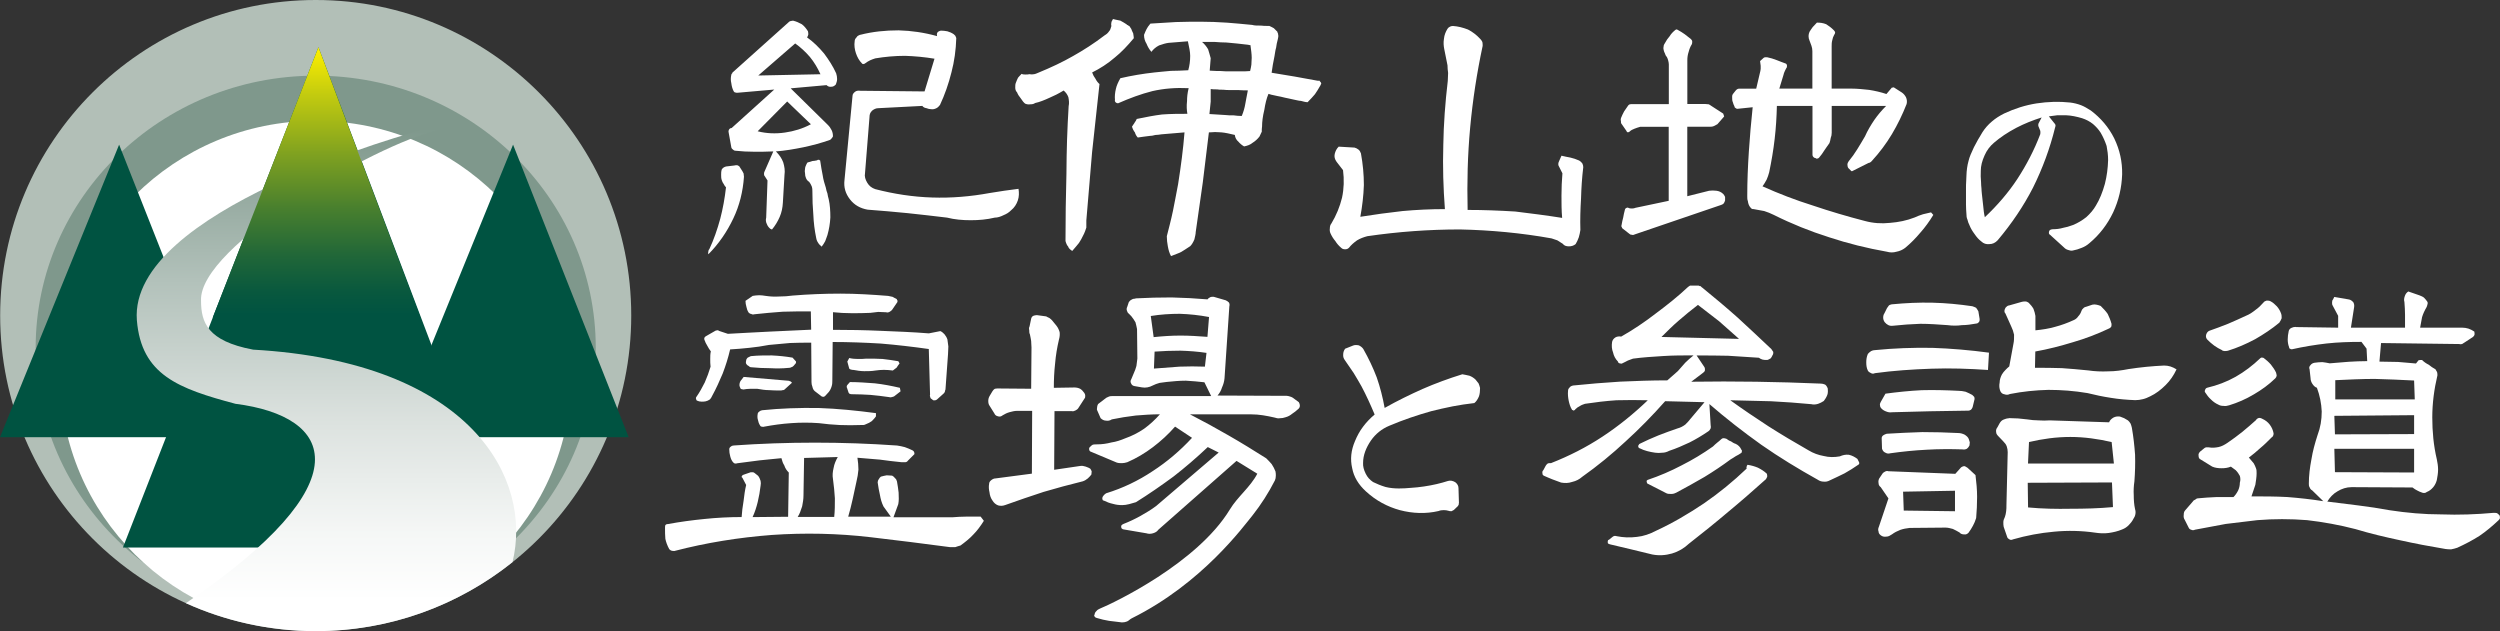
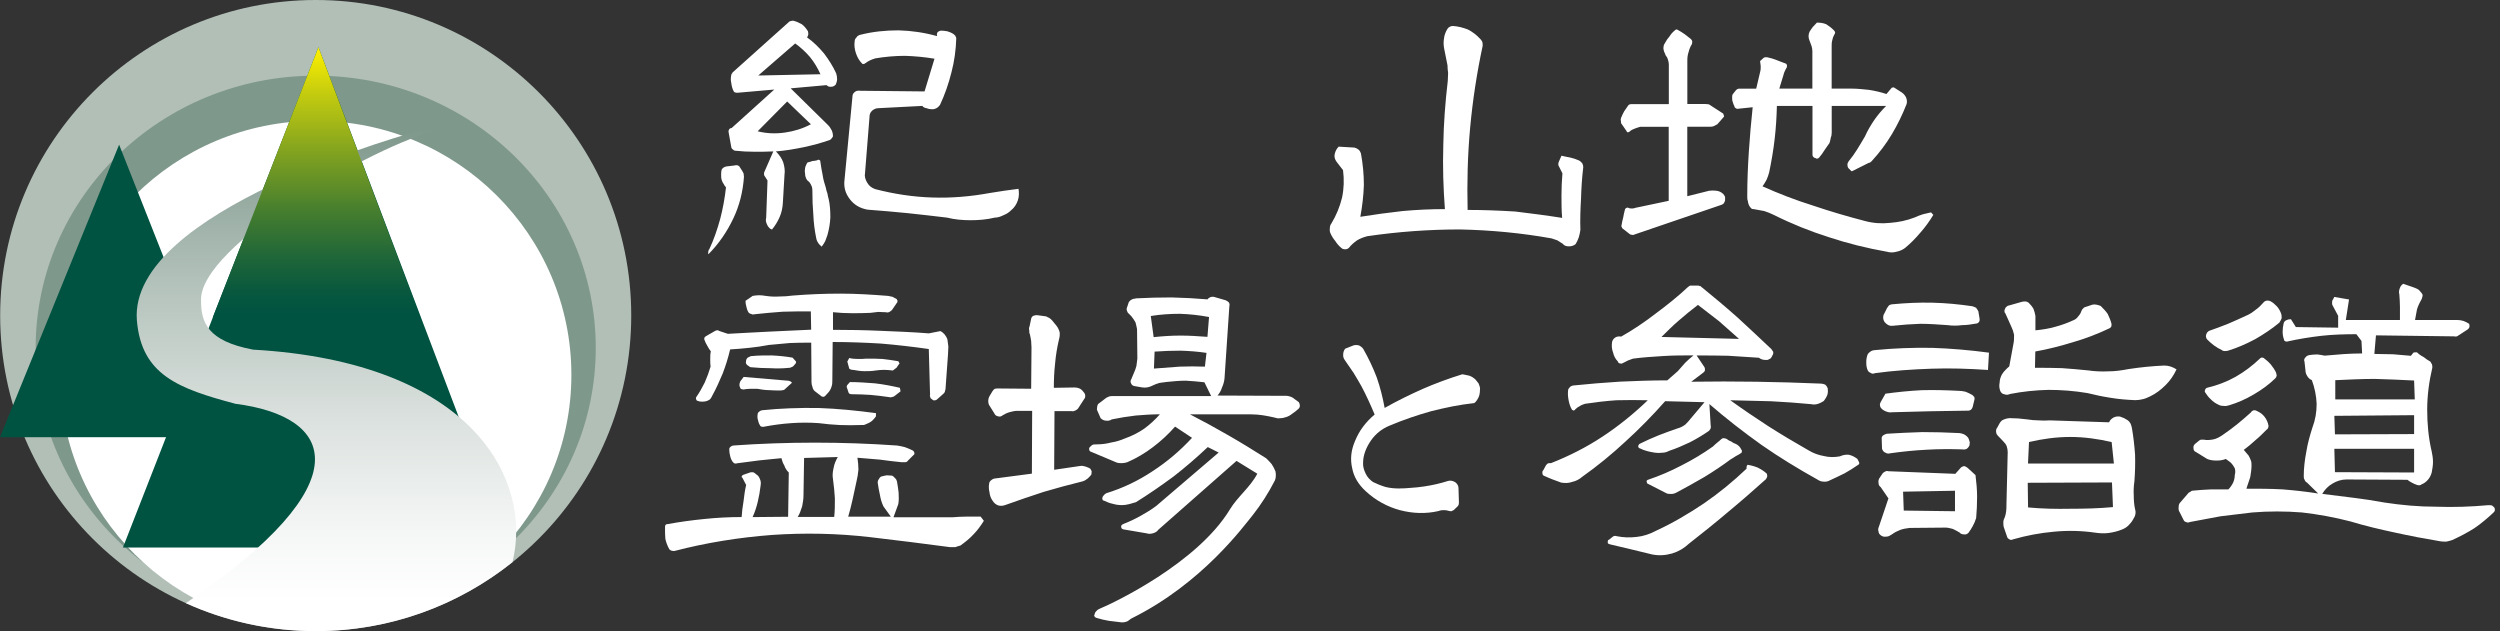
<svg xmlns="http://www.w3.org/2000/svg" id="_レイヤー_2" viewBox="0 0 45.228 11.416">
  <rect x="0" y="0" width="45.228" height="11.416" fill="#333333" stroke="none" />
  <defs>
    <style>.cls-1{fill:url(#linear-gradient);}.cls-2{fill:#005341;}.cls-3{fill:#fff;}.cls-4{fill:#7f988c;}.cls-5{fill:#b2bfb7;}.cls-6{fill:url(#_新規グラデーションスウォッ_2);}</style>
    <linearGradient id="_新規グラデーションスウォッ_2" x1="-8.218" y1="223.832" x2="-8.218" y2="215.039" gradientTransform="translate(14.418 -220.458) scale(1.036)" gradientUnits="userSpaceOnUse">
      <stop offset=".062" stop-color="#fff" />
      <stop offset=".195" stop-color="#f5f7f6" />
      <stop offset=".416" stop-color="#dce2df" />
      <stop offset=".699" stop-color="#b2c1ba" />
      <stop offset="1" stop-color="#7f988c" />
    </linearGradient>
    <linearGradient id="linear-gradient" x1="212.496" y1="-123.247" x2="212.496" y2="-118.379" gradientTransform="translate(-206.768 124.077)" gradientUnits="userSpaceOnUse">
      <stop offset=".006" stop-color="#fff000" />
      <stop offset=".181" stop-color="#c3cb0f" />
      <stop offset=".404" stop-color="#7fa120" />
      <stop offset=".606" stop-color="#487f2e" />
      <stop offset=".778" stop-color="#216738" />
      <stop offset=".916" stop-color="#08583e" />
      <stop offset="1" stop-color="#005341" />
    </linearGradient>
  </defs>
  <g id="_レイヤー_1-2">
    <g>
      <g>
        <path class="cls-3" d="M14.779,2.902s.006-.005,.017-.011h.023c.006,.006,.011,.011,.018,.011,0,.012,.005,.017,.005,.029,.012,.082,.024,.157,.041,.238,.011,.081,.035,.157,.057,.226,.006,.04,.018,.076,.029,.104,.006,.035,.012,.07,.023,.104,.024,.105,.03,.215,.03,.331-.006,.11-.023,.214-.053,.319-.012,.04-.029,.075-.04,.11-.018,.034-.041,.07-.064,.099-.029-.024-.052-.047-.064-.07-.017-.024-.029-.052-.035-.087-.029-.139-.046-.278-.052-.423-.012-.134-.017-.273-.017-.424,0-.024,0-.052-.012-.087-.012-.029-.028-.058-.046-.081-.029-.017-.047-.041-.058-.069-.011-.023-.017-.053-.017-.087-.006-.023-.006-.052,0-.081,0-.024,.012-.053,.023-.076,0,0,.006-.012,.012-.023,0-.006,.006-.012,.017-.017,.024-.006,.053-.012,.082-.024,.023,0,.051-.006,.081-.012Zm-1.072-.527c.163,.041,.325,.047,.493,.023,.163-.023,.319-.07,.47-.15l-.429-.412-.534,.539Zm.012-1.009l1.124-.023c-.052-.116-.115-.22-.191-.313-.08-.093-.168-.174-.266-.244l-.667,.579Zm-.342,1.647l.052,.081c.012,.018,.017,.035,.024,.046,0,.023,.006,.041,.006,.058-.018,.266-.081,.521-.192,.753-.115,.243-.266,.463-.452,.649-.006-.012-.006-.029,0-.052,0-.012,.005-.029,.018-.041,.081-.173,.145-.359,.197-.55,.047-.18,.082-.371,.104-.568-.017-.017-.029-.035-.041-.059-.017-.022-.028-.046-.035-.069-.012-.034-.012-.064-.012-.099,0-.029,0-.063,.012-.098,.006-.011,.018-.023,.035-.035,.012-.006,.023-.012,.041-.017l.151-.018c.012-.005,.029-.005,.052-.005,.011,.005,.029,.011,.041,.023Zm.974-2.638c.052,.012,.104,.035,.156,.064,.046,.035,.081,.081,.11,.127,.006,.023,.006,.04,.006,.058-.006,.023-.012,.04-.023,.052,.116,.082,.214,.18,.307,.29,.087,.116,.162,.232,.22,.36,.011,.035,.017,.069,.017,.104,0,.035-.012,.069-.023,.098-.023,.024-.046,.041-.081,.041-.035,.006-.064-.006-.087-.029l-.649,.058,.672,.661c.029,.028,.053,.063,.07,.098,.017,.035,.023,.075,.023,.11-.006,.012-.012,.023-.023,.035-.012,.012-.017,.023-.029,.028-.163,.058-.319,.099-.482,.134-.168,.034-.336,.063-.499,.075,.058,.058,.105,.121,.133,.197,.023,.076,.035,.15,.023,.231l-.029,.498c-.005,.093-.023,.18-.058,.26-.035,.081-.081,.157-.139,.227l-.029-.012c-.029-.023-.052-.053-.064-.087-.018-.035-.023-.076-.012-.116l.024-.672-.052-.081c-.011-.011-.011-.023-.011-.04,0-.012,0-.023,.006-.034l.162-.371c-.116,.006-.232,.006-.342,.006-.116,0-.232-.006-.342-.018-.017,0-.029-.005-.041-.017-.017-.012-.029-.024-.034-.041l-.052-.289c0-.017,.006-.035,.017-.047,.011-.011,.023-.017,.04-.017l.771-.696-.666,.058c-.017,0-.029,0-.041-.006-.012,0-.023-.012-.029-.024-.023-.046-.035-.092-.041-.144-.012-.046-.012-.099,0-.151,0-.012,.006-.017,.018-.029,0-.012,.006-.018,.017-.024l1.014-.909c.012-.006,.024-.012,.035-.012,.012,0,.024-.006,.035-.006Zm1.211,.255c.226-.058,.457-.081,.695-.081,.232,.006,.464,.04,.695,.104-.005-.023-.005-.041,.006-.064,.012-.017,.035-.029,.064-.035,.035,0,.076,.005,.116,.012,.041,.011,.081,.029,.116,.053,.011,.011,.017,.017,.029,.028,.006,.012,.011,.029,.017,.041-.006,.214-.035,.422-.087,.62-.052,.208-.121,.406-.208,.591-.023,.029-.04,.046-.064,.058-.035,.018-.064,.023-.099,.018-.023,0-.052-.006-.081-.018-.035-.006-.058-.017-.075-.041l-.794,.041c-.046,0-.081,.018-.116,.046-.035,.035-.046,.07-.046,.116l-.081,1.014c-.012,.058,.006,.116,.041,.174,.034,.058,.081,.093,.145,.115,.336,.087,.678,.14,1.026,.151,.348,.012,.696-.017,1.043-.081,.087-.012,.174-.029,.261-.041,.081-.011,.169-.023,.261-.035,.011,.07,.011,.14-.012,.209-.023,.069-.064,.133-.122,.179-.04,.041-.087,.069-.133,.087-.058,.029-.11,.046-.162,.046-.145,.035-.29,.047-.435,.047-.151,0-.289-.012-.429-.047-.244-.029-.482-.057-.713-.081-.243-.023-.481-.046-.724-.063-.133-.024-.238-.082-.319-.186-.082-.105-.116-.22-.099-.353l.145-1.519c0-.029,.017-.052,.046-.075,.023-.018,.058-.024,.093-.018l1.164,.012,.18-.592c-.173-.029-.353-.046-.533-.052-.185,0-.365,.017-.539,.046-.035,.012-.069,.023-.093,.035-.035,.017-.064,.035-.087,.053-.011,.011-.018,.011-.023,.011-.012,.006-.023,.006-.035-.005-.053-.053-.087-.116-.111-.186-.023-.069-.035-.145-.023-.22,0-.024,.011-.046,.035-.07,.011-.023,.035-.034,.064-.046Z" />
-         <path class="cls-3" d="M19.242,1.638c-.098,.059-.179,.099-.249,.128-.099,.046-.186,.081-.267,.098-.023,.018-.052,.023-.087,.023-.035,.006-.064,0-.093-.012-.023-.017-.052-.052-.081-.098-.029-.035-.052-.07-.064-.104-.023-.024-.034-.052-.034-.088,0-.034,0-.063,.011-.087,.011-.035,.029-.069,.04-.093,.012-.012,.029-.035,.064-.069,.023,.012,.046,.012,.07,.012,.029,0,.052,0,.07-.006,.029,.006,.058,.006,.087,0,.012,0,.04-.011,.081-.029,.226-.093,.435-.191,.626-.301,.185-.104,.377-.226,.574-.377,.023-.012,.052-.035,.075-.07,.018-.017,.029-.047,.041-.093-.005-.023-.005-.041,0-.064,0-.011,.006-.023,.017-.041,.005-.012,.012-.023,.012-.023,.023,.006,.069,.017,.133,.029,.047,.024,.081,.047,.116,.069,0,.006,.006,.012,.018,.012,.012,.011,.023,.017,.029,.017,.012,.017,.023,.035,.035,.052,.006,.018,.017,.046,.035,.081,.006,.041,.011,.07,.011,.087-.116,.139-.226,.255-.342,.348-.133,.116-.272,.202-.412,.272,.017,.047,.035,.081,.058,.11,.023,.047,.052,.081,.075,.099l-.134,1.234-.104,1.235v.128c-.017,.052-.029,.087-.041,.11-.035,.076-.069,.134-.092,.168-.029,.035-.07,.087-.122,.145-.035-.023-.064-.046-.075-.081-.018-.018-.035-.053-.047-.099,0-.406,.006-.812,.017-1.217,0-.215,.006-.418,.011-.615,.006-.208,.018-.411,.029-.608,.012-.052,.006-.105-.005-.162-.017-.047-.046-.087-.087-.122Zm2.504-.88c.04,.035,.076,.075,.11,.133,.012,.041,.029,.092,.047,.162l-.018,.226h.018c.081,.006,.139,.006,.18,.006,.063,.006,.121,.006,.174,.006h.185c.058,0,.116,0,.174-.006,.012-.046,.018-.081,.023-.116,0-.046,.006-.087,.006-.122,0-.069-.012-.15-.023-.231-.018,0-.029,0-.04-.006-.093-.012-.157-.017-.203-.023-.069-.006-.134-.012-.191-.018-.069,0-.139-.005-.22-.011h-.22Zm.157,.852v.227c-.012,.104-.018,.179-.023,.226,.098,.006,.197,.012,.289,.018,.041,.006,.093,.006,.151,.006,.046,.006,.092,.011,.145,.011,.029-.07,.052-.145,.064-.22,.011-.052,.023-.133,.046-.243-.041,0-.098,0-.18-.006h-.162c-.023,0-.058,0-.104-.006-.052,0-.087,0-.11-.006-.046,0-.081,0-.116-.006Zm-.412-.863l-.348,.028c-.052,.006-.11,.024-.173,.046-.058,.029-.105,.07-.14,.117-.04-.046-.069-.098-.087-.145-.029-.046-.046-.099-.046-.157v-.006c.017-.046,.035-.081,.046-.104,.011-.024,.035-.058,.069-.099,.168-.012,.319-.017,.458-.028,.163-.006,.319-.006,.464-.006s.301,.006,.464,.017c.139,.012,.29,.023,.458,.041,.035,.012,.087,.012,.157,.012,.029,.006,.081,.006,.151,.006,.034,.017,.063,.029,.081,.041,.023,.023,.04,.041,.064,.064,0,.012,.006,.023,.012,.034,0,.024,.006,.035,.006,.041,0,.017-.006,.041-.012,.07-.012,.047-.024,.093-.029,.145-.012,.035-.018,.087-.029,.151-.023,.11-.04,.208-.052,.301l.417,.069,.418,.076h.035c0,.012,.005,.018,.017,.023,.006,.017,.012,.029,.012,.029l-.005,.005c-.006,.012-.006,.018-.006,.018-.04,.07-.075,.128-.104,.168-.029,.035-.076,.087-.133,.145-.035,0-.075-.012-.122-.024-.029,0-.07-.011-.128-.023-.046-.011-.081-.017-.104-.023-.035-.005-.075-.017-.128-.029-.058-.012-.093-.017-.116-.024-.04-.006-.075-.017-.11-.028-.035,.081-.058,.179-.075,.289-.029,.116-.041,.22-.041,.302,0,.012-.005,.029-.005,.052v.041c-.018,.035-.029,.064-.041,.087-.035,.047-.081,.087-.128,.116-.041,.035-.093,.052-.151,.064-.04-.023-.075-.052-.104-.087-.035-.029-.058-.07-.064-.121-.093-.023-.174-.04-.238-.046-.034,0-.075-.006-.121-.006-.023,0-.064,.006-.11,.006l-.11,.904-.128,.898c0,.034-.012,.082-.024,.134-.022,.052-.046,.093-.075,.122-.07,.046-.122,.081-.162,.104-.041,.024-.104,.041-.186,.076-.029-.052-.046-.11-.058-.18-.011-.058-.018-.116-.018-.18,.035-.139,.076-.29,.111-.458,.029-.139,.058-.302,.093-.482,.052-.33,.093-.643,.116-.938-.139,.011-.278,.023-.417,.035-.035,.005-.076,.012-.11,.012-.04,.011-.075,.017-.104,.017-.081,.012-.157,.018-.214,.029-.023-.024-.041-.053-.052-.092-.023-.029-.041-.064-.053-.105,.006-.012,.024-.035,.046-.069,0-.006,.012-.018,.023-.035,.006-.012,.012-.023,.017-.035,.169-.035,.319-.064,.458-.081,.162-.012,.319-.012,.458-.012-.011-.064-.017-.139-.006-.232,0-.063,.006-.139,.029-.232-.232-.011-.447,.006-.655,.053-.209,.053-.411,.128-.62,.22-.023,0-.035-.006-.046-.017-.012-.012-.017-.029-.012-.047-.006-.058,0-.127,.017-.197,.012-.058,.041-.122,.081-.192,.203-.047,.406-.081,.614-.104,.093-.012,.192-.017,.301-.029,.093,0,.197-.005,.313-.011,.023-.081,.035-.168,.035-.26,0-.07-.018-.157-.041-.261Z" />
        <path class="cls-3" d="M24.215,2.653l.29,.017c.024,.006,.046,.017,.07,.035,.024,.018,.034,.041,.046,.07,.035,.191,.053,.382,.053,.573-.006,.191-.029,.383-.064,.574,.249-.04,.504-.075,.765-.104,.255-.023,.51-.035,.765-.035-.029-.382-.041-.765-.029-1.159,.006-.383,.035-.771,.081-1.159,0-.047,.006-.093,.006-.145-.006-.046-.011-.093-.011-.138l-.058-.29c-.012-.058-.018-.122-.006-.191,.006-.064,.029-.123,.064-.18,.011-.017,.023-.028,.046-.039,.012-.006,.029-.012,.052-.012,.093,.006,.18,.029,.272,.064,.081,.041,.156,.099,.22,.168,.018,.017,.029,.034,.041,.058,.005,.023,.005,.046,.005,.07-.104,.486-.18,.979-.226,1.478-.046,.498-.058,.991-.046,1.49,.29,0,.574,.011,.864,.029,.278,.034,.556,.069,.846,.115-.012-.133-.012-.267-.012-.4,0-.139,.006-.272,.017-.406l-.058-.116c-.012-.017-.017-.034-.017-.052,0-.017,.006-.035,.017-.058l.041-.093c.052,.012,.104,.024,.162,.034,.052,.012,.104,.029,.157,.053,.023,.012,.04,.029,.058,.052,.012,.023,.017,.046,.017,.069-.023,.191-.035,.377-.04,.562-.012,.197-.018,.389-.012,.574-.005,.046-.017,.087-.029,.133-.017,.047-.035,.087-.057,.122-.035,.029-.076,.041-.122,.041-.046,0-.087-.012-.11-.046-.035-.023-.064-.041-.099-.063-.035-.012-.069-.023-.104-.035-.545-.098-1.101-.15-1.658-.162-.562,0-1.119,.041-1.675,.122-.064,.017-.128,.04-.186,.075-.058,.041-.11,.087-.145,.133-.023,.024-.047,.029-.07,.029-.029,0-.052-.005-.075-.029-.041-.035-.076-.075-.104-.121-.035-.041-.064-.087-.087-.139-.011-.023-.017-.058-.011-.093,0-.029,.006-.059,.029-.087,.087-.145,.151-.301,.191-.464,.035-.162,.04-.33,.018-.499l-.116-.15c-.034-.047-.046-.093-.034-.144,.011-.047,.034-.094,.069-.128Z" />
        <path class="cls-3" d="M30.191,1.882v-.719c0-.023-.006-.046-.012-.07-.006-.023-.012-.04-.024-.063-.017-.017-.029-.041-.035-.064-.011-.017-.017-.04-.023-.064-.006-.023-.006-.04,0-.063,0-.023,.012-.041,.023-.058,.024-.047,.052-.087,.087-.127,.024-.041,.058-.076,.099-.11,.005-.005,.017-.012,.029-.012,.006,0,.011,.007,.023,.012,.041,.023,.081,.046,.122,.076,.035,.028,.075,.057,.11,.086,.012,.012,.024,.029,.024,.041,0,.023,0,.04-.006,.052-.029,.046-.047,.093-.058,.139-.018,.052-.024,.104-.024,.15v.794h.33c.018,0,.035,.005,.058,.005,.017,.012,.035,.018,.046,.029l.215,.139,.017,.052-.122,.14c-.023,.012-.04,.023-.064,.034-.029,.012-.052,.012-.076,.012h-.405v1.257l.395-.099c.04-.006,.087-.006,.133,0,.046,.006,.087,.024,.122,.058,.011,.012,.023,.029,.034,.053v.064c-.006,.017-.011,.034-.023,.052-.011,.012-.028,.024-.047,.029l-1.565,.534c-.023,.012-.04,.012-.052,.006-.023,0-.034-.006-.046-.018l-.11-.086c-.011-.006-.023-.017-.023-.029-.012-.012-.012-.029-.006-.047,.006-.046,.018-.087,.029-.133,.006-.041,.017-.087,.029-.133,0-.012,.006-.023,.018-.034,.012-.006,.023-.012,.034-.012,.024,.012,.041,.017,.064,.017,.024,0,.046,0,.075-.012l.603-.127v-1.339h-.516c-.04,.012-.076,.023-.104,.035-.035,.012-.065,.029-.088,.052-.005,.006-.011,.006-.011,.006-.006,.006-.012,.006-.018,.006-.006,0-.012,0-.017-.006-.006,0-.006-.006-.006-.012l-.093-.134c-.011-.011-.011-.029-.011-.051-.006-.012-.006-.029,0-.052,.017-.041,.034-.081,.057-.122,.024-.035,.046-.069,.075-.109,.006-.006,.012-.012,.023-.018,.007,0,.018-.005,.029-.005h.678Zm2.597-.278V.925c0-.035-.006-.064-.017-.098-.011-.029-.023-.059-.035-.094-.011-.023-.017-.052-.017-.081,0-.023,.006-.052,.017-.076,.012-.023,.035-.052,.058-.086,.024-.023,.047-.052,.076-.081,.058,0,.11,.006,.168,.029,.046,.029,.093,.063,.139,.11,.012,.011,.017,.023,.023,.035,0,.017-.006,.035-.017,.046-.018,.034-.029,.064-.035,.099-.011,.04-.011,.075-.011,.11v.765h.359c.104,0,.214,.012,.319,.023,.105,.017,.209,.04,.313,.075l.098-.116h.012c.006,0,.011-.005,.023-.005l.145,.093c.034,.023,.057,.052,.076,.087,.017,.04,.022,.081,.011,.122-.075,.191-.162,.37-.266,.545-.104,.174-.226,.336-.365,.487-.012,.012-.017,.017-.017,.017-.018,.012-.029,.017-.041,.017l-.301,.151c-.011-.006-.023-.012-.029-.024-.012-.011-.023-.022-.035-.034-.012-.017-.017-.041-.017-.064,0-.017,.005-.035,.022-.058,.058-.07,.11-.144,.157-.22,.046-.075,.092-.15,.139-.232,.046-.104,.105-.202,.168-.296,.064-.092,.133-.173,.215-.255h-.985v.487c0,.035-.006,.064-.018,.093-.006,.034-.011,.063-.023,.093-.035,.046-.064,.093-.093,.133-.028,.046-.058,.087-.092,.127-.011,.012-.017,.018-.029,.018-.011,.006-.023,.006-.035-.006l-.023-.006c-.011-.006-.023-.017-.029-.029-.006-.012-.006-.023-.006-.034v-.876h-.644c-.005,.203-.017,.4-.04,.597-.023,.202-.058,.405-.099,.603-.011,.046-.029,.093-.046,.133-.023,.047-.052,.088-.075,.122,.296,.133,.597,.249,.91,.347,.314,.106,.626,.198,.939,.279,.151,.041,.302,.052,.458,.035,.151-.012,.301-.041,.446-.098,.046-.023,.099-.041,.151-.058,.046-.012,.093-.023,.145-.034l.041,.046c-.07,.116-.15,.226-.232,.318-.087,.104-.18,.198-.278,.279-.046,.035-.098,.058-.156,.069-.058,.017-.116,.017-.174,0-.359-.063-.708-.15-1.044-.261-.348-.11-.678-.243-1.002-.405-.058-.029-.116-.052-.174-.07-.064-.012-.127-.023-.191-.035-.018,0-.029,0-.041-.012-.011-.012-.023-.023-.029-.034-.017-.024-.029-.058-.034-.099-.011-.023-.011-.058-.011-.092,0-.267,.011-.533,.029-.806,.017-.266,.041-.533,.069-.8l-.278,.029c-.012,0-.023-.006-.035-.017-.012-.006-.017-.017-.017-.029-.011-.023-.023-.046-.029-.075-.012-.024-.012-.053-.012-.081v-.029c0-.012,.006-.023,.012-.035l.046-.058c.006-.012,.018-.017,.029-.029,.012-.006,.023-.012,.035-.012h.313l.075-.319c0-.012,.006-.023,.006-.041v-.052l-.011-.087,.064-.058c.006-.005,.017-.011,.028-.011h.036c.057,.011,.116,.029,.174,.052,.052,.023,.11,.041,.168,.064,.012,.011,.017,.023,.017,.034,0,.017,0,.035-.012,.046-.011,.024-.023,.04-.029,.058-.011,.023-.017,.041-.022,.064l-.076,.249h.603Z" />
-         <path class="cls-3" d="M37.067,2.106l.093,.116c.009,.008,.016,.019,.027,.039,0,.023-.004,.038-.008,.046-.093,.379-.228,.742-.398,1.085-.17,.333-.387,.654-.641,.955-.043,.046-.093,.069-.147,.069-.059,.007-.108-.008-.151-.05-.042-.031-.081-.074-.12-.132-.038-.05-.07-.104-.093-.162-.016-.031-.027-.062-.035-.097-.016-.035-.019-.069-.019-.104-.004-.054-.008-.112-.008-.173v-.302c0-.027,0-.07,.004-.124,0-.039,.004-.07,.004-.093,.003-.097,.015-.185,.038-.267,.016-.07,.051-.15,.097-.247,.023-.043,.046-.089,.073-.136,.008-.015,.023-.039,.042-.07,.015-.027,.031-.05,.039-.066,.046-.072,.104-.139,.174-.197,.062-.054,.135-.1,.22-.143,.19-.089,.383-.15,.584-.182,.208-.031,.409-.038,.61-.016,.066,.008,.131,.024,.193,.047,.058,.022,.117,.057,.178,.096,.182,.136,.326,.305,.426,.506,.101,.209,.147,.425,.143,.649-.008,.244-.062,.472-.162,.688-.105,.22-.248,.406-.429,.557-.043,.038-.089,.066-.139,.085-.054,.023-.108,.039-.166,.05-.027,.005-.054,0-.081-.011-.031-.008-.054-.023-.077-.047l-.251-.228c-.015-.008-.02-.019-.02-.035,0-.011,0-.023,.008-.038,.004-.008,.012-.012,.023-.019,.015-.004,.028-.008,.039-.008,.062,0,.127-.007,.19-.026,.046-.008,.108-.024,.178-.051,.084-.035,.162-.081,.239-.142,.073-.066,.131-.135,.173-.209,.066-.107,.12-.239,.163-.394,.035-.139,.054-.282,.058-.429,0-.092-.012-.178-.027-.255-.027-.081-.062-.162-.107-.239-.039-.062-.086-.112-.139-.158-.058-.047-.124-.081-.197-.105-.1-.03-.197-.05-.294-.054h-.154c-.043,.005-.093,.013-.151,.02Zm-.131,.019c-.162,.051-.313,.112-.456,.186-.162,.085-.297,.177-.406,.271-.073,.061-.131,.139-.17,.228-.046,.101-.069,.193-.069,.278-.003,.066-.003,.135,.005,.213,0,.035,.003,.07,.007,.108,0,.027,.004,.062,.008,.104,.007,.077,.015,.147,.023,.208,.007,.077,.015,.147,.03,.209,.229-.217,.425-.444,.588-.692,.166-.255,.305-.522,.414-.808,0-.004,0-.011,.003-.022v-.024c0-.011-.003-.027-.012-.042l-.022-.054c-.004-.004-.004-.012-.004-.023,0-.012,0-.024,.004-.031l.057-.109Z" />
        <path class="cls-3" d="M13.596,6.442c.116-.012,.238-.012,.365-.012,.128,.006,.25,.018,.377,.04l.063,.07v.018c0,.012-.006,.017-.011,.022l-.034,.04c-.012,.012-.029,.023-.041,.023-.017,.012-.035,.012-.046,.012-.116,.012-.226,.012-.336,.006-.116,0-.232-.006-.343-.017-.023,0-.034-.012-.046-.023-.017-.006-.028-.017-.041-.034-.011-.017-.011-.036-.005-.058,0-.024,.011-.041,.029-.059,.012-.006,.023-.012,.035-.017,.011-.006,.023-.012,.035-.012Zm.951,1.844l-.011,.677c0,.07-.012,.134-.024,.197-.024,.076-.046,.139-.081,.192h.661c.012-.11,.012-.221,.012-.337-.006-.109-.018-.225-.035-.353-.011-.058-.005-.128,.012-.197,.011-.069,.04-.133,.075-.197l-.608,.017Zm-1.095-1.467l.823,.07c.012,.005,.018,.012,.029,.012,.011,.012,.017,.018,.024,.023l-.134,.122c-.012,.012-.024,.012-.035,.012-.012,.006-.029,.006-.04,.006-.07,0-.139,0-.209-.006-.069,0-.139-.012-.209-.024h-.128c-.046,0-.086,.006-.121,.012-.011,0-.017,0-.028-.006-.012,0-.018,0-.024-.006-.011-.023-.023-.046-.023-.069,0-.024,.005-.046,.018-.07l.058-.075Zm1.913-.342c.046,.012,.098,.017,.156,.017,.053,0,.104,0,.151-.006,.098,0,.197,0,.295,.006,.093,.012,.192,.023,.285,.041l.022,.04c-.022,.029-.04,.053-.052,.075-.029,.024-.052,.041-.069,.053-.053-.006-.105-.012-.163-.012-.052,0-.104,.006-.151,.012-.069,.012-.139,.012-.203,.012-.069,0-.133-.012-.197-.023-.017,0-.029,0-.04-.006-.012,0-.023-.006-.035-.017l-.035-.128,.035-.064Zm.012,.435c.151,0,.302,.012,.451,.023,.151,.017,.302,.046,.452,.081l.012,.064-.104,.081c-.012,.012-.029,.017-.053,.023-.018,.006-.035,.006-.052,0-.116-.018-.226-.029-.336-.04-.111-.006-.22-.012-.331-.012-.017,0-.029,0-.035-.005-.012,0-.024-.012-.029-.023l-.029-.088c-.005-.006-.005-.012-.005-.023,0-.011,.005-.024,.017-.035l.041-.046Zm-1.594,.51c.336-.035,.678-.046,1.026-.041,.347,.012,.69,.047,1.038,.093v.058c-.023,.035-.053,.064-.076,.087-.034,.023-.063,.04-.098,.052-.024,.012-.041,.018-.053,.018h-.046c-.128,.005-.255,.005-.383,0-.128-.006-.255-.018-.377-.034-.168-.012-.336-.012-.499,0-.168,.011-.33,.034-.492,.064-.012,.005-.024,.005-.035,0-.018,0-.029-.006-.035-.018-.023-.035-.035-.07-.041-.104-.011-.034-.011-.07-.005-.104,0-.018,.011-.035,.029-.047,.012-.012,.024-.017,.047-.023Zm-.168-2.069c.04-.006,.081-.012,.122-.012,.035,0,.076,.006,.116,.012,.075,.011,.156,.017,.244,.011,.081,0,.162-.006,.243-.017,.284-.023,.574-.035,.863-.035,.29,0,.574,.018,.864,.041,.029,.005,.058,.011,.081,.017,.024,.012,.047,.029,.076,.041,0,.012,.005,.017,.012,.023v.029l-.099,.145c-.018,.017-.035,.029-.046,.035-.024,.012-.046,.012-.058,.006-.052,0-.099-.006-.145-.006-.052,.006-.099,.012-.145,.017-.117,.006-.226,.006-.336,.006-.116,0-.226-.006-.337-.018v.319c.29,0,.574,.005,.864,.018,.284,.012,.574,.022,.87,.046l.208-.041c.029,.011,.053,.035,.075,.057,.024,.03,.041,.058,.053,.094,.005,.04,.011,.081,.017,.127,0,.046-.006,.093-.006,.139l-.046,.638c-.006,.017-.012,.034-.012,.046-.012,.017-.018,.029-.029,.035l-.116,.104c-.012,.005-.023,.012-.029,.012h-.034l-.047-.035c-.005-.012-.012-.024-.012-.035-.005-.012-.005-.017,0-.029l-.023-.829c-.29-.041-.58-.075-.87-.099-.289-.017-.579-.028-.869-.028l-.006,.689c0,.035,0,.076-.012,.111-.012,.041-.029,.075-.052,.104l-.064,.07c-.012,.012-.023,.017-.029,.017-.011,0-.023,0-.034-.005l-.128-.098c-.024-.023-.035-.046-.041-.076-.012-.029-.017-.058-.017-.087l-.005-.713c-.128,0-.255,0-.383,.006-.128,.011-.255,.023-.382,.035-.122,.023-.238,.041-.354,.052-.116,.012-.232,.023-.348,.029-.035,.151-.081,.296-.134,.435-.058,.139-.121,.278-.191,.405-.011,.023-.023,.047-.04,.064-.024,.018-.052,.029-.076,.035-.023,.006-.052,.006-.075,.006-.029,0-.058-.006-.082-.018-.011-.005-.017-.017-.017-.028-.006-.012-.006-.029,.006-.042,.057-.081,.104-.168,.15-.259,.041-.094,.076-.187,.105-.285-.006-.046-.006-.093-.006-.139,0-.046,0-.093,.011-.139-.023-.029-.046-.065-.063-.099-.023-.035-.041-.075-.053-.11-.006-.012-.006-.022,0-.034,0-.012,.012-.017,.023-.029l.18-.103c.011,0,.023-.007,.035-.007,.012,0,.018,.007,.029,.013l.157,.052c.249-.012,.499-.029,.753-.04,.249-.012,.499-.024,.754-.035l-.006-.331c-.174,0-.341,0-.51,.006-.174,.011-.342,.029-.51,.046-.023,.006-.041,.006-.058-.006-.017,0-.034-.011-.046-.023-.023-.035-.035-.07-.041-.104-.011-.035-.017-.076-.017-.11l.127-.087Zm-.353,2.707c.492-.035,.985-.052,1.483-.052,.493,0,.985,.017,1.484,.052,.047,.006,.093,.017,.14,.029,.046,.017,.093,.035,.139,.058,.012,.006,.024,.017,.029,.029,.006,.012,.006,.028,.006,.04l-.116,.116c-.012,.018-.028,.03-.052,.03h-.064c-.133-.012-.266-.03-.393-.047-.139-.012-.273-.022-.406-.034,.011,.069,.018,.145,.018,.215-.006,.075-.018,.145-.035,.214-.023,.105-.046,.215-.069,.319-.023,.11-.052,.215-.081,.318h.771l-.133-.185c-.035-.07-.052-.139-.064-.208-.017-.07-.029-.145-.041-.227,0-.017,.006-.04,.024-.063,.005-.011,.017-.029,.034-.041,.035-.011,.07-.017,.105-.024,.035,0,.07,.006,.099,.006,.023,.012,.04,.028,.053,.047,.017,.011,.028,.034,.034,.057,.012,.069,.023,.133,.03,.203,.005,.081,.005,.15-.006,.208l-.087,.238h1.066c.081-.006,.169-.012,.255-.012h.256l.058,.076c-.058,.093-.122,.18-.191,.249-.07,.076-.151,.139-.232,.198-.035,.011-.064,.017-.093,.029h-.099l-.712-.092-.719-.087c-.597-.07-1.194-.082-1.791-.041-.597,.046-1.182,.139-1.762,.29-.018,0-.035,0-.053-.006-.017-.005-.028-.017-.04-.028-.035-.064-.058-.128-.07-.186-.006-.064-.006-.128-.006-.197,0-.017,0-.035,.006-.052,.012-.012,.023-.018,.046-.018,.221-.041,.441-.07,.661-.092,.22-.023,.447-.035,.673-.035,.006-.093,.017-.186,.035-.29,.012-.099,.024-.197,.047-.29l-.069-.132c-.006,0-.012-.007-.012-.012,0-.011,0-.017,.006-.023l.006-.006s.005-.005,.017-.011l.133-.046h.041c.012,0,.023,.006,.035,.017l.058,.046c.023,.028,.035,.058,.046,.093,.006,.028,.006,.057,0,.087-.011,.098-.029,.197-.052,.295-.023,.093-.052,.186-.093,.273l.643-.006,.012-.8c-.035-.035-.064-.075-.081-.128-.023-.035-.04-.081-.052-.132-.133,.011-.267,.028-.4,.04-.139,.018-.273,.035-.4,.052-.011,.005-.023,.005-.035,.005-.012,0-.023-.005-.034-.017-.029-.029-.047-.07-.058-.116-.011-.04-.017-.081-.017-.127,0-.018,.011-.035,.029-.047,.012-.011,.023-.017,.047-.017Z" />
        <path class="cls-3" d="M18.668,8.569l.005-1.136h-.273c-.046,0-.092,.012-.133,.023-.046,.012-.092,.035-.127,.057-.029,.024-.059,.029-.087,.018-.029-.006-.053-.023-.064-.052l-.087-.139c-.017-.023-.023-.052-.023-.086,0-.029,.006-.058,.023-.088l.052-.087c.012-.017,.023-.034,.046-.046,.024-.005,.041-.005,.058-.005l.597,.005,.006-.747c0-.035-.006-.075-.006-.116-.006-.035-.012-.075-.023-.122-.012-.023-.012-.046-.012-.076-.006-.022-.006-.045,.006-.068l.029-.139c.006-.023,.017-.041,.04-.052,.018-.006,.04-.012,.064-.012l.168,.023c.017,.012,.035,.017,.058,.029,.017,.012,.035,.029,.046,.04l.081,.099c.028,.035,.046,.076,.058,.116,.006,.047,0,.093-.012,.134-.034,.145-.058,.289-.07,.434-.017,.151-.023,.295-.023,.44l.371-.006c.035,0,.069,.006,.104,.023,.029,.018,.052,.041,.076,.075,.012,.018,.017,.035,.017,.047,0,.022,0,.041-.011,.052l-.116,.179c-.012,.018-.029,.029-.052,.041-.023,.011-.041,.017-.064,.011h-.313l-.006,1.061,.47-.069c.035-.006,.063,0,.099,.011,.034,.012,.064,.023,.087,.041,.012,.017,.017,.034,.023,.046,0,.024-.006,.041-.006,.058-.017,.023-.04,.046-.064,.069-.029,.024-.058,.042-.093,.053-.238,.059-.475,.122-.707,.191-.232,.075-.464,.156-.695,.238-.046,.017-.087,.017-.128,.006-.046-.018-.075-.046-.098-.082-.035-.047-.052-.099-.058-.156-.011-.046-.017-.099-.006-.157,0-.024,.018-.046,.041-.064,.023-.017,.046-.029,.075-.029l.655-.086Zm2.151-2.852l.052,.382c.162-.017,.324-.028,.486-.028s.325,.011,.487,.023l.029-.359c-.18-.034-.354-.052-.528-.058-.173,0-.353,.011-.527,.04Zm.069,.643l-.012,.308c.151-.012,.308-.024,.464-.035,.151-.006,.307-.006,.458,0l.029-.249c-.157-.024-.313-.035-.47-.04-.162,0-.319,.006-.469,.017Zm-.347-.962c.22-.012,.435-.017,.655-.017,.221,.005,.435,.017,.65,.035,.011-.018,.029-.029,.052-.041,.012-.006,.035-.006,.058-.006l.22,.064c.024,.012,.041,.023,.058,.041,.012,.024,.012,.046,.006,.07l-.087,1.299c-.005,.058-.022,.116-.046,.168-.017,.058-.046,.104-.081,.145l1.253,.005c.017,0,.035,.006,.057,.012,.017,.005,.035,.011,.053,.023l.109,.081c.012,.023,.018,.04,.018,.063,0,.023-.012,.047-.029,.059-.035,.034-.076,.064-.11,.086-.034,.029-.075,.052-.122,.064-.034,.012-.063,.017-.098,.017-.035,.006-.064,0-.099-.012-.069-.017-.139-.029-.209-.041-.07-.011-.145-.017-.214-.017h-1.107c.237,.122,.469,.249,.701,.383,.232,.133,.458,.273,.678,.412,.035,.034,.069,.07,.099,.105,.029,.046,.052,.087,.069,.133,.006,.029,.006,.053,.006,.076,0,.035-.006,.064-.017,.087-.116,.226-.249,.434-.4,.626-.162,.197-.912,1.234-2.188,1.867-.034,.016-.058,.047-.087,.058-.029,.012-.057,.017-.093,.017-.081-.012-.156-.017-.231-.028-.076-.012-.151-.03-.226-.053-.018-.006-.029-.012-.035-.024-.012-.011-.012-.028,0-.041,0-.023,.011-.04,.035-.063,.011-.017,.035-.029,.058-.04,.255-.104,1.764-.825,2.351-1.792,.142-.235,.371-.405,.498-.649l-.376-.232-1.415,1.246c-.023,.035-.058,.052-.098,.064-.041,.012-.081,.012-.116,0l-.411-.07c-.011,0-.023-.005-.029-.012-.012-.006-.018-.017-.018-.035,0-.012,0-.023,.012-.034,.006-.006,.017-.012,.029-.018,.105-.041,.203-.087,.308-.145,.092-.052,.191-.11,.284-.18l1.131-.967-.197-.099c-.203,.192-.411,.371-.62,.533-.221,.163-.447,.319-.679,.464-.041,.012-.081,.023-.122,.035-.047,.012-.087,.018-.128,.018-.058,0-.11-.006-.168-.023-.058-.012-.116-.035-.162-.058-.011,0-.023-.005-.023-.017-.006-.006-.006-.012-.006-.024,0-.022,.012-.04,.023-.052,.012-.017,.029-.028,.046-.04,.302-.093,.58-.226,.841-.4,.261-.169,.498-.371,.713-.603l-.307-.203c-.122,.139-.255,.261-.4,.371-.145,.11-.302,.203-.464,.273-.035,.01-.064,.017-.093,.017-.035,0-.069,0-.099-.011l-.481-.202c-.012-.012-.018-.023-.018-.041,0-.012,0-.024,.012-.035,.017-.017,.034-.035,.057-.046,.024-.005,.047-.005,.075-.005,.087,0,.175-.012,.261-.035,.081-.011,.168-.04,.25-.075,.116-.041,.232-.098,.342-.174,.104-.076,.197-.162,.284-.26-.151,0-.296,.011-.435,.022-.151,.018-.296,.041-.435,.07-.035,.023-.069,.029-.105,.023-.035,0-.069-.017-.098-.045l-.058-.133c-.011-.018-.011-.035-.006-.058,0-.023,.006-.04,.018-.064l.122-.093c.017-.017,.04-.029,.069-.04,.024-.012,.053-.012,.087-.012h1.768l-.122-.249c-.11-.012-.22-.023-.336-.029-.116,0-.232,.011-.348,.023-.046,.006-.086,.012-.127,.017-.047,.012-.087,.029-.122,.046-.035,.018-.064,.029-.099,.035-.035,.006-.064,.006-.099,0l-.133-.023c-.035-.006-.052-.023-.064-.052-.012-.023-.012-.046,.006-.075l.046-.11c.017-.04,.035-.081,.046-.128,.006-.041,.011-.086,.017-.133l-.006-.534c-.005-.035-.017-.075-.028-.122-.023-.04-.047-.075-.075-.11l-.046-.047c-.018-.011-.029-.034-.035-.057-.006-.017-.006-.041,.006-.064l.029-.087c.011-.017,.028-.035,.052-.046,.017-.012,.041-.018,.07-.018Z" />
        <path class="cls-3" d="M25.048,7.381c.232-.131,.463-.243,.688-.344,.232-.101,.471-.189,.719-.266,.042,.008,.085,.015,.131,.027,.039,.015,.077,.039,.108,.069,.015,.016,.031,.039,.055,.069,.011,.024,.019,.051,.027,.082,0,.054-.004,.105-.019,.151-.023,.054-.05,.097-.085,.123-.139,.016-.266,.035-.39,.059-.136,.026-.267,.058-.39,.088-.248,.07-.502,.155-.757,.263-.139,.058-.248,.147-.332,.266-.093,.136-.143,.271-.143,.406-.004,.061,.012,.123,.046,.193,.031,.066,.077,.115,.135,.154,.062,.03,.135,.062,.225,.089,.081,.02,.162,.027,.243,.027,.07,0,.147-.004,.228-.012,.07-.004,.143-.012,.224-.024,.159-.023,.305-.058,.436-.1,.043-.012,.085-.004,.131,.023,.039,.031,.058,.066,.058,.109l.008,.266c0,.008-.004,.012-.004,.019v.012s-.004,.004-.007,.012c-.004,.008-.008,.014-.008,.014l-.073,.07c-.015,.008-.027,.016-.043,.023-.027,0-.046-.004-.054-.008-.027-.008-.054-.012-.085-.012-.035,0-.066,.004-.093,.016-.232,.054-.467,.046-.703-.016-.224-.062-.429-.17-.614-.34-.131-.12-.217-.258-.247-.417-.039-.166-.02-.328,.05-.491,.038-.092,.085-.181,.147-.262,.057-.077,.127-.15,.209-.22-.038-.092-.077-.178-.112-.255-.042-.093-.084-.174-.124-.251-.042-.074-.088-.155-.143-.244-.042-.062-.097-.139-.159-.232-.023-.03-.035-.065-.031-.103,0-.039,.012-.073,.035-.105l.143-.057c.027-.012,.062-.012,.105-.004,.034,.016,.062,.038,.081,.066,.096,.17,.177,.34,.243,.514,.062,.178,.108,.36,.143,.552Z" />
        <path class="cls-3" d="M31.235,7.939c.023,.017,.046,.035,.081,.046,.023,.017,.052,.035,.087,.046,.023,.012,.04,.023,.058,.041,.017,.017,.028,.034,.04,.058,0,.006,.005,.011,.012,.017v.018c0,.011-.006,.017-.006,.023,0,.006-.005,.006-.005,.006-.035,.024-.064,.041-.099,.058-.035,.024-.064,.041-.093,.058-.156,.116-.313,.22-.475,.319-.168,.098-.337,.191-.51,.284-.023,.012-.052,.023-.088,.023-.035,0-.064,0-.087-.011l-.342-.175c-.006,0-.012-.006-.012-.017-.006-.006-.006-.017-.006-.029,0-.006,0-.012,.006-.012,.006-.006,.012-.012,.017-.012,.208-.07,.412-.157,.609-.261,.197-.099,.389-.215,.568-.342,.024-.023,.047-.047,.076-.069,.023-.017,.052-.042,.075-.064,.012-.011,.023-.017,.041-.017,.017,0,.035,.006,.052,.012Zm-.516-2.424c-.121,.094-.237,.186-.342,.279-.11,.093-.214,.198-.319,.302l1.403,.035c-.122-.11-.244-.214-.36-.319-.128-.099-.255-.197-.383-.296Zm.898,2.894c.07,.011,.128,.028,.186,.052,.057,.029,.115,.064,.162,.11,.006,.017,.006,.035,.006,.052-.006,.012-.011,.029-.023,.046-.233,.209-.459,.406-.684,.592-.232,.197-.47,.388-.707,.573-.093,.087-.191,.144-.307,.179-.121,.035-.243,.041-.359,.018l-.383-.093-.388-.092c-.012-.007-.023-.012-.029-.012-.005-.013-.005-.017-.005-.029,0-.012,0-.023,.005-.029,0-.005,.006-.011,.017-.011l.058-.047c.012-.012,.023-.017,.041-.023,.011,0,.029,0,.046,.006,.116,.023,.232,.028,.359,.012,.121-.012,.237-.053,.347-.111,.302-.139,.586-.307,.864-.493,.278-.191,.533-.4,.776-.632-.005-.012-.005-.023,0-.035,0-.012,.007-.023,.017-.034Zm-2.289-2.319c.214-.121,.423-.261,.626-.418,.203-.151,.4-.307,.585-.481,.006-.006,.017-.012,.035-.024h.156c.012,.006,.029,.012,.041,.012,.006,.012,.011,.017,.023,.023,.221,.179,.435,.359,.644,.545,.203,.185,.405,.377,.608,.568,.012,.017,.023,.035,.035,.052,0,.024,0,.041-.013,.058-.011,.023-.023,.047-.034,.058-.029,.017-.052,.029-.064,.029-.034,0-.057,0-.081-.006-.023-.006-.047-.017-.069-.034-.186-.012-.371-.024-.557-.036-.191-.005-.383-.005-.569-.005l.14,.209c.011,.017,.011,.035,.011,.058-.006,.023-.017,.034-.034,.046l-.214,.162c.394-.006,.783-.006,1.176,0,.389,.006,.777,.017,1.171,.034,.023,0,.046,.006,.075,.018,.023,.017,.035,.04,.046,.064,.006,.046,.006,.087-.006,.121-.018,.047-.041,.081-.064,.111-.034,.023-.069,.04-.104,.052-.041,.012-.082,.017-.122,.006-.243-.024-.487-.04-.73-.053-.244-.005-.493-.012-.736-.018,.226,.163,.458,.32,.689,.47,.237,.151,.481,.296,.725,.435,.087,.053,.18,.087,.278,.104,.094,.024,.191,.024,.29,.006,.052-.023,.105-.035,.162-.029,.058,.012,.11,.041,.156,.075l.029,.058c.005,.012,.005,.018,.005,.023-.005,.012-.011,.024-.017,.024-.081,.057-.168,.11-.249,.156-.092,.046-.18,.087-.266,.127-.041,.023-.081,.028-.116,.023-.035,0-.07-.011-.105-.035-.353-.197-.695-.405-1.02-.632-.325-.232-.638-.475-.939-.736l.023,.382c.005,.024,.005,.041,0,.058-.012,.023-.023,.041-.041,.052-.11,.075-.226,.145-.342,.203-.121,.057-.243,.11-.365,.15-.046,.024-.087,.035-.127,.035-.046,.006-.087,.006-.128,0-.053-.006-.099-.018-.145-.029-.046-.012-.093-.029-.139-.053-.012,0-.017-.006-.017-.017-.006,0-.006-.012-.006-.022,0-.006,0-.012,.011-.023,0-.006,.006-.012,.017-.018,.104-.052,.22-.104,.336-.151,.116-.046,.232-.087,.348-.127,.046-.012,.093-.034,.139-.069,.035-.035,.07-.07,.099-.11l.249-.295-.712-.018c-.226,.255-.464,.499-.713,.725-.249,.232-.51,.446-.788,.643-.052,.046-.11,.076-.18,.092-.069,.024-.133,.024-.202,.012-.058-.023-.111-.041-.157-.058-.052-.023-.104-.041-.151-.064-.024-.012-.029-.023-.029-.046-.006-.024,0-.041,.017-.058l.04-.075c.006-.012,.018-.029,.041-.046,.018-.005,.035-.005,.058-.005,.325-.128,.637-.285,.933-.481,.29-.191,.562-.412,.817-.656-.185-.005-.377-.005-.568,0-.191,.013-.382,.036-.568,.064-.035,.012-.07,.024-.093,.041-.035,.017-.058,.034-.081,.057-.006,.012-.012,.017-.017,.017-.006,.006-.012,.006-.012,.006-.012,0-.017,0-.017-.006-.012,0-.018-.006-.018-.012-.029-.046-.046-.104-.058-.162-.011-.058-.017-.116-.011-.174,0-.023,.006-.04,.029-.063,.011-.017,.035-.029,.063-.035,.279-.029,.562-.052,.852-.07,.279-.012,.562-.023,.852-.023l.191-.168c.041-.046,.087-.099,.133-.151,.047-.047,.093-.087,.151-.133-.186,0-.371,0-.551,.012-.186,.012-.371,.023-.545,.047-.034,.011-.063,.023-.092,.034-.035,.017-.064,.035-.093,.047-.018,.012-.035,.012-.047,.005-.023,0-.035-.011-.041-.034-.046-.046-.075-.105-.087-.162-.023-.058-.029-.122-.018-.192,.006-.029,.023-.058,.058-.081,.029-.017,.064-.023,.099-.017Z" />
        <path class="cls-3" d="M34.133,7.847c.209-.012,.424-.024,.644-.03,.22,0,.434,.006,.649,.017,.041,0,.081,.012,.116,.029,.035,.023,.064,.047,.076,.081,.006,.023,.011,.041,.018,.058,0,.023-.006,.04-.006,.058-.011,.023-.029,.046-.046,.058-.023,.012-.052,.018-.075,.012-.221-.007-.441-.007-.655,.006-.221,.011-.441,.034-.655,.064-.035,.011-.064,.005-.093-.012-.029-.012-.046-.035-.058-.07l-.006-.191c0-.023,.012-.04,.029-.052,.017-.011,.04-.023,.063-.028Zm.296,1.049l.012,.341,.927,.012v-.371l-.939,.017Zm2.278-.899l-.018,.389h1.554l-.041-.389c-.249-.057-.498-.092-.747-.092-.256,0-.504,.035-.748,.092Zm-.023,.737l.006,.446c.255,.024,.51,.029,.771,.024,.249,0,.505-.006,.765-.03l-.018-.446-1.524,.006Zm-2.574-1.612c.215-.029,.435-.052,.655-.063,.22-.006,.441,0,.661,.011,.046,0,.087,.006,.134,.017,.04,.017,.081,.035,.121,.058,.011,.012,.023,.023,.035,.035,.006,.012,.006,.029,.006,.041l-.035,.145c-.006,.017-.018,.035-.029,.046-.017,.012-.035,.017-.046,.017l-.695,.011-.69,.018c-.035,.006-.069,0-.099-.012-.035-.012-.064-.029-.087-.052-.017-.017-.029-.035-.029-.058-.006-.023,0-.041,.012-.063l.086-.151Zm.122-1.617c.243-.023,.487-.035,.73-.029,.244,.006,.481,.029,.719,.064,.023,.006,.046,.017,.069,.028,.017,.023,.029,.041,.041,.064l.023,.14c0,.022,0,.04-.012,.052-.012,.017-.029,.029-.047,.029-.092,.017-.179,.029-.26,.029-.087,.012-.174,.012-.261,0-.168-.012-.331-.024-.493-.024-.168,.006-.33,.017-.493,.035-.034,.005-.063,0-.087-.012-.023-.012-.046-.029-.064-.052-.017-.023-.028-.052-.028-.081s.006-.058,.023-.081l.046-.093c.012-.017,.023-.034,.034-.047,.012-.012,.035-.017,.058-.023Zm-.313,.829c.342-.034,.689-.047,1.038-.041,.342,.012,.684,.041,1.026,.087l-.018,.313c-.342-.023-.684-.035-1.02-.023-.348,.012-.69,.035-1.026,.081-.023,.012-.047,.012-.069,0-.024-.012-.046-.023-.058-.046-.023-.047-.029-.093-.029-.151,0-.047,.006-.099,.029-.151,.012-.017,.035-.034,.058-.051,.023-.012,.046-.018,.069-.018Zm.133,2.238c.012-.017,.029-.03,.052-.041,.023-.012,.04-.012,.058-.006l1.212,.047,.098-.11c.006-.006,.011-.012,.024-.017,.012-.006,.023-.012,.04-.012,.011,0,.017,.005,.029,.012,.012,.006,.017,.011,.029,.017l.145,.133c.017,.133,.029,.267,.029,.395,0,.127-.006,.255-.017,.382-.017,.052-.035,.099-.058,.139-.023,.046-.052,.087-.081,.128-.023,.023-.046,.034-.081,.029-.034,0-.064-.012-.081-.035-.04-.023-.081-.046-.121-.064-.046-.012-.087-.024-.133-.024l-.649,.006c-.058,.006-.116,.017-.168,.035-.058,.023-.104,.046-.151,.081-.035,.023-.064,.041-.099,.041-.04,.006-.075,0-.104-.024-.023-.017-.04-.04-.04-.069-.012-.029-.006-.058,.005-.082l.174-.516-.139-.203c-.023-.017-.04-.04-.04-.075-.006-.028,0-.058,.011-.081l.058-.086Zm2.284-3.043l.243-.069c.018-.006,.041-.006,.064-.006,.023,0,.04,.012,.058,.023,.035,.035,.064,.07,.087,.11,.017,.047,.029,.087,.035,.128v.261c.122-.012,.243-.03,.359-.064,.11-.029,.221-.069,.336-.122,.029-.012,.058-.034,.081-.069,.029-.029,.046-.064,.058-.099,.006-.017,.017-.034,.04-.052,.012-.012,.029-.017,.052-.023l.104-.035c.023-.006,.052-.006,.075,0,.023,.005,.052,.012,.076,.023,.046,.047,.093,.093,.127,.145,.029,.059,.052,.116,.069,.179,0,.024,0,.041-.006,.053-.012,.017-.029,.029-.046,.034-.209,.099-.423,.18-.643,.244-.226,.069-.452,.128-.684,.169l-.006,.295c.162,0,.324,0,.487,.006,.151,.012,.313,.023,.475,.041,.116,.017,.238,.023,.365,.017,.121,0,.243-.017,.365-.041,.104-.017,.215-.029,.325-.041,.104-.011,.209-.017,.318-.023,.041,0,.081,.006,.116,.017,.035,.012,.075,.029,.11,.052-.052,.11-.115,.203-.197,.284-.087,.087-.18,.157-.278,.203-.046,.023-.087,.041-.133,.052-.047,.012-.093,.018-.139,.018-.151-.006-.296-.018-.435-.041-.151-.023-.29-.052-.429-.087-.238-.04-.475-.058-.708-.058-.232,.006-.463,.029-.695,.075-.036,.017-.064,.017-.099,.005-.034-.005-.058-.023-.075-.058-.018-.046-.024-.098-.012-.156,0-.047,.017-.099,.041-.145,.017-.029,.041-.058,.064-.081,.023-.023,.045-.047,.069-.064l.076-.412c.011-.046,.011-.104,.011-.162-.011-.053-.029-.105-.052-.151l-.104-.232c-.012-.012-.018-.023-.018-.04,0-.012,0-.029,.012-.047,0-.012,.011-.023,.023-.034,.012-.012,.023-.018,.035-.024Zm.006,2.035c.052,0,.11,.006,.168,.006,.052,.006,.104,.011,.162,.017,.07,.011,.139,.018,.208,.018,.07,.005,.133,.005,.204,0l1.072,.035c.012-.035,.041-.064,.081-.087,.035-.017,.07-.023,.116-.017,.023,.012,.052,.017,.075,.029,.023,.012,.047,.029,.07,.041,.017,.017,.035,.035,.047,.058,.011,.024,.017,.052,.023,.075,.029,.163,.046,.325,.058,.487,.005,.162,0,.325-.012,.482-.012,.08-.017,.168-.012,.249,0,.087,.006,.174,.024,.255,.011,.035,.011,.064,.005,.093-.005,.029-.018,.058-.035,.081-.023,.047-.052,.081-.087,.117-.035,.034-.069,.057-.116,.075-.081,.035-.162,.052-.243,.064-.087,.012-.168,.006-.249-.006-.243-.035-.493-.041-.742-.017-.255,.023-.498,.069-.742,.139-.023,.012-.047,.012-.064,0-.023-.012-.034-.024-.04-.041l-.064-.186c-.006-.023-.006-.052-.006-.086,0-.029,.011-.058,.028-.093,.012-.029,.017-.064,.023-.104,.005-.035,.005-.076,.005-.11l.023-.957c0-.035-.006-.07-.017-.104-.012-.035-.035-.064-.064-.093l-.088-.092c-.023-.023-.04-.046-.04-.075-.006-.029,0-.058,.023-.087l.041-.075c.017-.029,.041-.053,.07-.064,.028-.011,.058-.023,.093-.023Z" />
-         <path class="cls-3" d="M41.239,5.835c-.139,.116-.289,.214-.44,.301-.163,.087-.325,.157-.493,.209-.024,.006-.041,.006-.058,.006-.023,0-.041-.006-.052-.018-.047-.023-.093-.047-.139-.081-.046-.036-.087-.069-.121-.105-.024-.023-.035-.058-.024-.093,.012-.035,.029-.058,.058-.07,.116-.041,.226-.081,.342-.128,.104-.046,.214-.092,.324-.145,.058-.023,.111-.058,.168-.104,.052-.035,.099-.082,.145-.134,.011-.017,.035-.029,.057-.035,.024,0,.046,0,.07,.012,.046,.023,.081,.058,.116,.093,.035,.04,.058,.081,.075,.127,.011,.029,.011,.058,.011,.087-.011,.029-.023,.052-.04,.076Zm1.009,1.043v.348h1.438l-.012-.342c-.237-.012-.475-.023-.713-.029-.237,0-.475,.012-.713,.023Zm-.017,.644l.011,.336,1.432-.005v-.342l-1.443,.012Zm0,.597l.011,.423,1.432,.006v-.429h-1.443Zm-1.067-1.275c-.121,.117-.249,.209-.388,.29-.145,.087-.296,.152-.447,.198-.035,.011-.07,.017-.104,.011-.035,0-.064-.006-.093-.023-.052-.023-.099-.058-.133-.093-.04-.035-.075-.081-.104-.127-.011-.012-.011-.029,0-.052,.006-.017,.017-.029,.041-.035,.174-.041,.347-.105,.51-.197,.162-.093,.307-.203,.446-.336,.006-.006,.017-.012,.029-.012,.005,0,.017,.006,.029,.006,.046,.034,.093,.075,.133,.121,.035,.046,.07,.093,.093,.144,.006,.024,.012,.041,.012,.058-.006,.023-.012,.035-.024,.046Zm.371-.927l.765,.011v-.214l-.099-.186c-.011-.017-.011-.035-.011-.058,0-.023,.005-.04,.017-.052l.023-.046,.267,.046c.029,.006,.052,.023,.075,.046,.017,.029,.022,.058,.017,.093l-.058,.371h.979v-.232c0-.075-.005-.15-.011-.232-.011-.035-.006-.069,.006-.104,.011-.035,.029-.064,.064-.087l.202,.07c.029,.012,.058,.023,.081,.041,.024,.023,.041,.046,.059,.07,.011,.017,.011,.035,.005,.052-.005,.023-.011,.041-.017,.052-.034,.058-.064,.122-.081,.18-.012,.069-.023,.132-.035,.19h.765c.035,0,.075,.006,.11,.017,.035,.012,.07,.03,.105,.053,.005,.017,.005,.034,.005,.052-.005,.023-.017,.034-.029,.046l-.151,.099c-.017,.011-.034,.022-.046,.029-.022,.005-.04,.005-.052,0l-1.414-.018-.029,.336c.105,0,.22,.006,.336,.006,.111,.011,.221,.017,.325,.028l.046-.058c.006,0,.018-.005,.029-.005h.035c.034,.034,.075,.063,.122,.086,.035,.029,.075,.058,.121,.082,.012,.017,.017,.035,.029,.051,.006,.024,.006,.041,.006,.058-.059,.25-.093,.505-.093,.76,0,.255,.023,.51,.082,.759,.012,.058,.023,.122,.023,.186,0,.063-.011,.127-.023,.19-.012,.047-.035,.093-.064,.128-.035,.041-.07,.069-.116,.087-.017,.012-.029,.018-.04,.018-.023,0-.035,0-.046-.006-.035-.012-.064-.024-.093-.041-.023-.011-.052-.029-.081-.052l-1.101-.006c-.093,0-.18,.029-.255,.075-.081,.046-.139,.11-.185,.186,.185,.023,.371,.047,.562,.07,.186,.023,.377,.052,.568,.087,.307,.047,.619,.075,.933,.075,.313,.012,.632,0,.944-.028,.024,0,.04,0,.063,.005,.018,.012,.035,.029,.046,.041,.007,.011,.007,.029,.007,.046,0,.017-.013,.028-.024,.041-.11,.104-.226,.202-.347,.284-.128,.081-.262,.151-.4,.214-.035,.012-.076,.023-.11,.029-.035,0-.07,0-.104-.006-.278-.046-.551-.098-.817-.157-.272-.058-.545-.122-.812-.203-.289-.075-.58-.128-.875-.162-.301-.024-.603-.024-.898,0-.197,.022-.389,.046-.574,.069-.191,.035-.377,.07-.556,.104-.024,.012-.047,.012-.07,0-.023-.006-.035-.017-.046-.041l-.07-.139c-.017-.023-.023-.058-.017-.093,0-.029,.006-.058,.029-.081l.14-.162c.005-.012,.017-.017,.04-.029,.012-.012,.029-.023,.052-.023,.105-.011,.215-.017,.319-.022h.319c.035-.035,.063-.076,.086-.122,.018-.041,.03-.087,.03-.139,.012-.041,.012-.081,0-.122-.018-.034-.041-.07-.075-.104l-.087-.064c-.058,.023-.11,.029-.168,.029-.058,0-.116-.006-.169-.029l-.208-.128c-.029-.012-.04-.035-.04-.069-.006-.029,.006-.053,.029-.076l.064-.052c.011-.012,.023-.017,.04-.024h.053c.058,.012,.115,.006,.174-.005,.058-.012,.11-.041,.162-.076,.093-.064,.18-.127,.267-.197,.082-.069,.168-.139,.249-.214,.012-.024,.034-.035,.058-.041,.023,0,.041,.006,.058,.017,.053,.024,.099,.058,.134,.105,.035,.046,.058,.098,.069,.156,0,.012,0,.028-.006,.04-.006,.018-.017,.03-.029,.035-.07,.07-.133,.134-.203,.191-.07,.064-.139,.122-.209,.174l.088,.104c.017,.029,.029,.058,.04,.087,.012,.029,.012,.058,.012,.093,0,.069-.012,.139-.023,.209-.023,.07-.047,.139-.07,.209,.215,0,.429,0,.65,.012,.214,.017,.428,.04,.649,.075l-.202-.197c-.024-.011-.035-.029-.047-.058-.012-.017-.012-.04-.012-.063,0-.145,.018-.29,.047-.441,.023-.145,.063-.289,.11-.435,.053-.139,.076-.278,.076-.429-.006-.145-.035-.29-.087-.429-.035-.012-.058-.035-.081-.069-.023-.035-.034-.07-.034-.105l-.018-.162c-.012-.023-.006-.052,.018-.075,.017-.023,.041-.035,.069-.041,.046-.006,.093-.012,.145-.012,.046,.006,.086,.012,.133,.022,.116-.011,.226-.017,.342-.028,.104-.006,.221-.012,.336-.012l-.012-.226-.092-.122c-.215,0-.424,.006-.632,.029-.209,.024-.417,.058-.626,.105-.011,0-.023,0-.035-.012-.011,0-.017-.011-.017-.028-.018-.047-.024-.093-.024-.139,0-.047,.006-.099,.018-.151,.005-.023,.022-.047,.051-.058,.024-.012,.047-.017,.081-.017Z" />
+         <path class="cls-3" d="M41.239,5.835c-.139,.116-.289,.214-.44,.301-.163,.087-.325,.157-.493,.209-.024,.006-.041,.006-.058,.006-.023,0-.041-.006-.052-.018-.047-.023-.093-.047-.139-.081-.046-.036-.087-.069-.121-.105-.024-.023-.035-.058-.024-.093,.012-.035,.029-.058,.058-.07,.116-.041,.226-.081,.342-.128,.104-.046,.214-.092,.324-.145,.058-.023,.111-.058,.168-.104,.052-.035,.099-.082,.145-.134,.011-.017,.035-.029,.057-.035,.024,0,.046,0,.07,.012,.046,.023,.081,.058,.116,.093,.035,.04,.058,.081,.075,.127,.011,.029,.011,.058,.011,.087-.011,.029-.023,.052-.04,.076Zm1.009,1.043v.348h1.438l-.012-.342c-.237-.012-.475-.023-.713-.029-.237,0-.475,.012-.713,.023Zm-.017,.644l.011,.336,1.432-.005v-.342l-1.443,.012Zm0,.597l.011,.423,1.432,.006v-.429h-1.443Zm-1.067-1.275c-.121,.117-.249,.209-.388,.29-.145,.087-.296,.152-.447,.198-.035,.011-.07,.017-.104,.011-.035,0-.064-.006-.093-.023-.052-.023-.099-.058-.133-.093-.04-.035-.075-.081-.104-.127-.011-.012-.011-.029,0-.052,.006-.017,.017-.029,.041-.035,.174-.041,.347-.105,.51-.197,.162-.093,.307-.203,.446-.336,.006-.006,.017-.012,.029-.012,.005,0,.017,.006,.029,.006,.046,.034,.093,.075,.133,.121,.035,.046,.07,.093,.093,.144,.006,.024,.012,.041,.012,.058-.006,.023-.012,.035-.024,.046Zm.371-.927l.765,.011v-.214l-.099-.186c-.011-.017-.011-.035-.011-.058,0-.023,.005-.04,.017-.052l.023-.046,.267,.046l-.058,.371h.979v-.232c0-.075-.005-.15-.011-.232-.011-.035-.006-.069,.006-.104,.011-.035,.029-.064,.064-.087l.202,.07c.029,.012,.058,.023,.081,.041,.024,.023,.041,.046,.059,.07,.011,.017,.011,.035,.005,.052-.005,.023-.011,.041-.017,.052-.034,.058-.064,.122-.081,.18-.012,.069-.023,.132-.035,.19h.765c.035,0,.075,.006,.11,.017,.035,.012,.07,.03,.105,.053,.005,.017,.005,.034,.005,.052-.005,.023-.017,.034-.029,.046l-.151,.099c-.017,.011-.034,.022-.046,.029-.022,.005-.04,.005-.052,0l-1.414-.018-.029,.336c.105,0,.22,.006,.336,.006,.111,.011,.221,.017,.325,.028l.046-.058c.006,0,.018-.005,.029-.005h.035c.034,.034,.075,.063,.122,.086,.035,.029,.075,.058,.121,.082,.012,.017,.017,.035,.029,.051,.006,.024,.006,.041,.006,.058-.059,.25-.093,.505-.093,.76,0,.255,.023,.51,.082,.759,.012,.058,.023,.122,.023,.186,0,.063-.011,.127-.023,.19-.012,.047-.035,.093-.064,.128-.035,.041-.07,.069-.116,.087-.017,.012-.029,.018-.04,.018-.023,0-.035,0-.046-.006-.035-.012-.064-.024-.093-.041-.023-.011-.052-.029-.081-.052l-1.101-.006c-.093,0-.18,.029-.255,.075-.081,.046-.139,.11-.185,.186,.185,.023,.371,.047,.562,.07,.186,.023,.377,.052,.568,.087,.307,.047,.619,.075,.933,.075,.313,.012,.632,0,.944-.028,.024,0,.04,0,.063,.005,.018,.012,.035,.029,.046,.041,.007,.011,.007,.029,.007,.046,0,.017-.013,.028-.024,.041-.11,.104-.226,.202-.347,.284-.128,.081-.262,.151-.4,.214-.035,.012-.076,.023-.11,.029-.035,0-.07,0-.104-.006-.278-.046-.551-.098-.817-.157-.272-.058-.545-.122-.812-.203-.289-.075-.58-.128-.875-.162-.301-.024-.603-.024-.898,0-.197,.022-.389,.046-.574,.069-.191,.035-.377,.07-.556,.104-.024,.012-.047,.012-.07,0-.023-.006-.035-.017-.046-.041l-.07-.139c-.017-.023-.023-.058-.017-.093,0-.029,.006-.058,.029-.081l.14-.162c.005-.012,.017-.017,.04-.029,.012-.012,.029-.023,.052-.023,.105-.011,.215-.017,.319-.022h.319c.035-.035,.063-.076,.086-.122,.018-.041,.03-.087,.03-.139,.012-.041,.012-.081,0-.122-.018-.034-.041-.07-.075-.104l-.087-.064c-.058,.023-.11,.029-.168,.029-.058,0-.116-.006-.169-.029l-.208-.128c-.029-.012-.04-.035-.04-.069-.006-.029,.006-.053,.029-.076l.064-.052c.011-.012,.023-.017,.04-.024h.053c.058,.012,.115,.006,.174-.005,.058-.012,.11-.041,.162-.076,.093-.064,.18-.127,.267-.197,.082-.069,.168-.139,.249-.214,.012-.024,.034-.035,.058-.041,.023,0,.041,.006,.058,.017,.053,.024,.099,.058,.134,.105,.035,.046,.058,.098,.069,.156,0,.012,0,.028-.006,.04-.006,.018-.017,.03-.029,.035-.07,.07-.133,.134-.203,.191-.07,.064-.139,.122-.209,.174l.088,.104c.017,.029,.029,.058,.04,.087,.012,.029,.012,.058,.012,.093,0,.069-.012,.139-.023,.209-.023,.07-.047,.139-.07,.209,.215,0,.429,0,.65,.012,.214,.017,.428,.04,.649,.075l-.202-.197c-.024-.011-.035-.029-.047-.058-.012-.017-.012-.04-.012-.063,0-.145,.018-.29,.047-.441,.023-.145,.063-.289,.11-.435,.053-.139,.076-.278,.076-.429-.006-.145-.035-.29-.087-.429-.035-.012-.058-.035-.081-.069-.023-.035-.034-.07-.034-.105l-.018-.162c-.012-.023-.006-.052,.018-.075,.017-.023,.041-.035,.069-.041,.046-.006,.093-.012,.145-.012,.046,.006,.086,.012,.133,.022,.116-.011,.226-.017,.342-.028,.104-.006,.221-.012,.336-.012l-.012-.226-.092-.122c-.215,0-.424,.006-.632,.029-.209,.024-.417,.058-.626,.105-.011,0-.023,0-.035-.012-.011,0-.017-.011-.017-.028-.018-.047-.024-.093-.024-.139,0-.047,.006-.099,.018-.151,.005-.023,.022-.047,.051-.058,.024-.012,.047-.017,.081-.017Z" />
      </g>
      <g>
        <g>
          <path class="cls-5" d="M11.42,5.708c0,3.153-2.556,5.708-5.708,5.708C2.559,11.416,.003,8.861,.003,5.708,.003,2.556,2.559,0,5.712,0c3.152,0,5.708,2.556,5.708,5.708Z" />
          <path class="cls-4" d="M10.778,6.295c0,2.721-2.268,4.926-5.066,4.926C2.914,11.222,.645,9.016,.645,6.295,.645,3.575,2.914,1.369,5.712,1.369c2.798,0,5.066,2.206,5.066,4.926Z" />
          <path class="cls-3" d="M10.337,6.782c0,2.539-2.071,4.596-4.625,4.596-2.555,0-4.625-2.058-4.625-4.596C1.087,4.244,3.157,2.186,5.712,2.186c2.554,0,4.625,2.058,4.625,4.596Z" />
          <polygon class="cls-2" points="5.761 .853 9.195 9.905 2.224 9.905 5.761 .853" />
-           <polygon class="cls-2" points="9.282 2.617 11.373 7.909 7.127 7.909 9.282 2.617" />
          <polygon class="cls-2" points="2.155 2.617 4.246 7.909 0 7.909 2.155 2.617" />
          <path class="cls-6" d="M4.573,6.324c-.818-.155-.936-.491-.936-.885-.044-.988,3.173-2.831,4.257-3.076l-.104-.052c-.424,.096-5.462,1.509-5.314,3.48,.08,.994,.756,1.24,1.783,1.514,1.784,.228,2.347,1.407-.896,3.607,.716,.324,1.511,.506,2.348,.506,1.347,0,2.584-.468,3.561-1.249,.367-1.495-.728-3.621-4.7-3.844Z" />
        </g>
        <path class="cls-1" d="M3.85,5.745c.069-.002,.14,.001,.211,.005h3.547L5.761,.853l-1.912,4.891Z" />
      </g>
    </g>
  </g>
</svg>